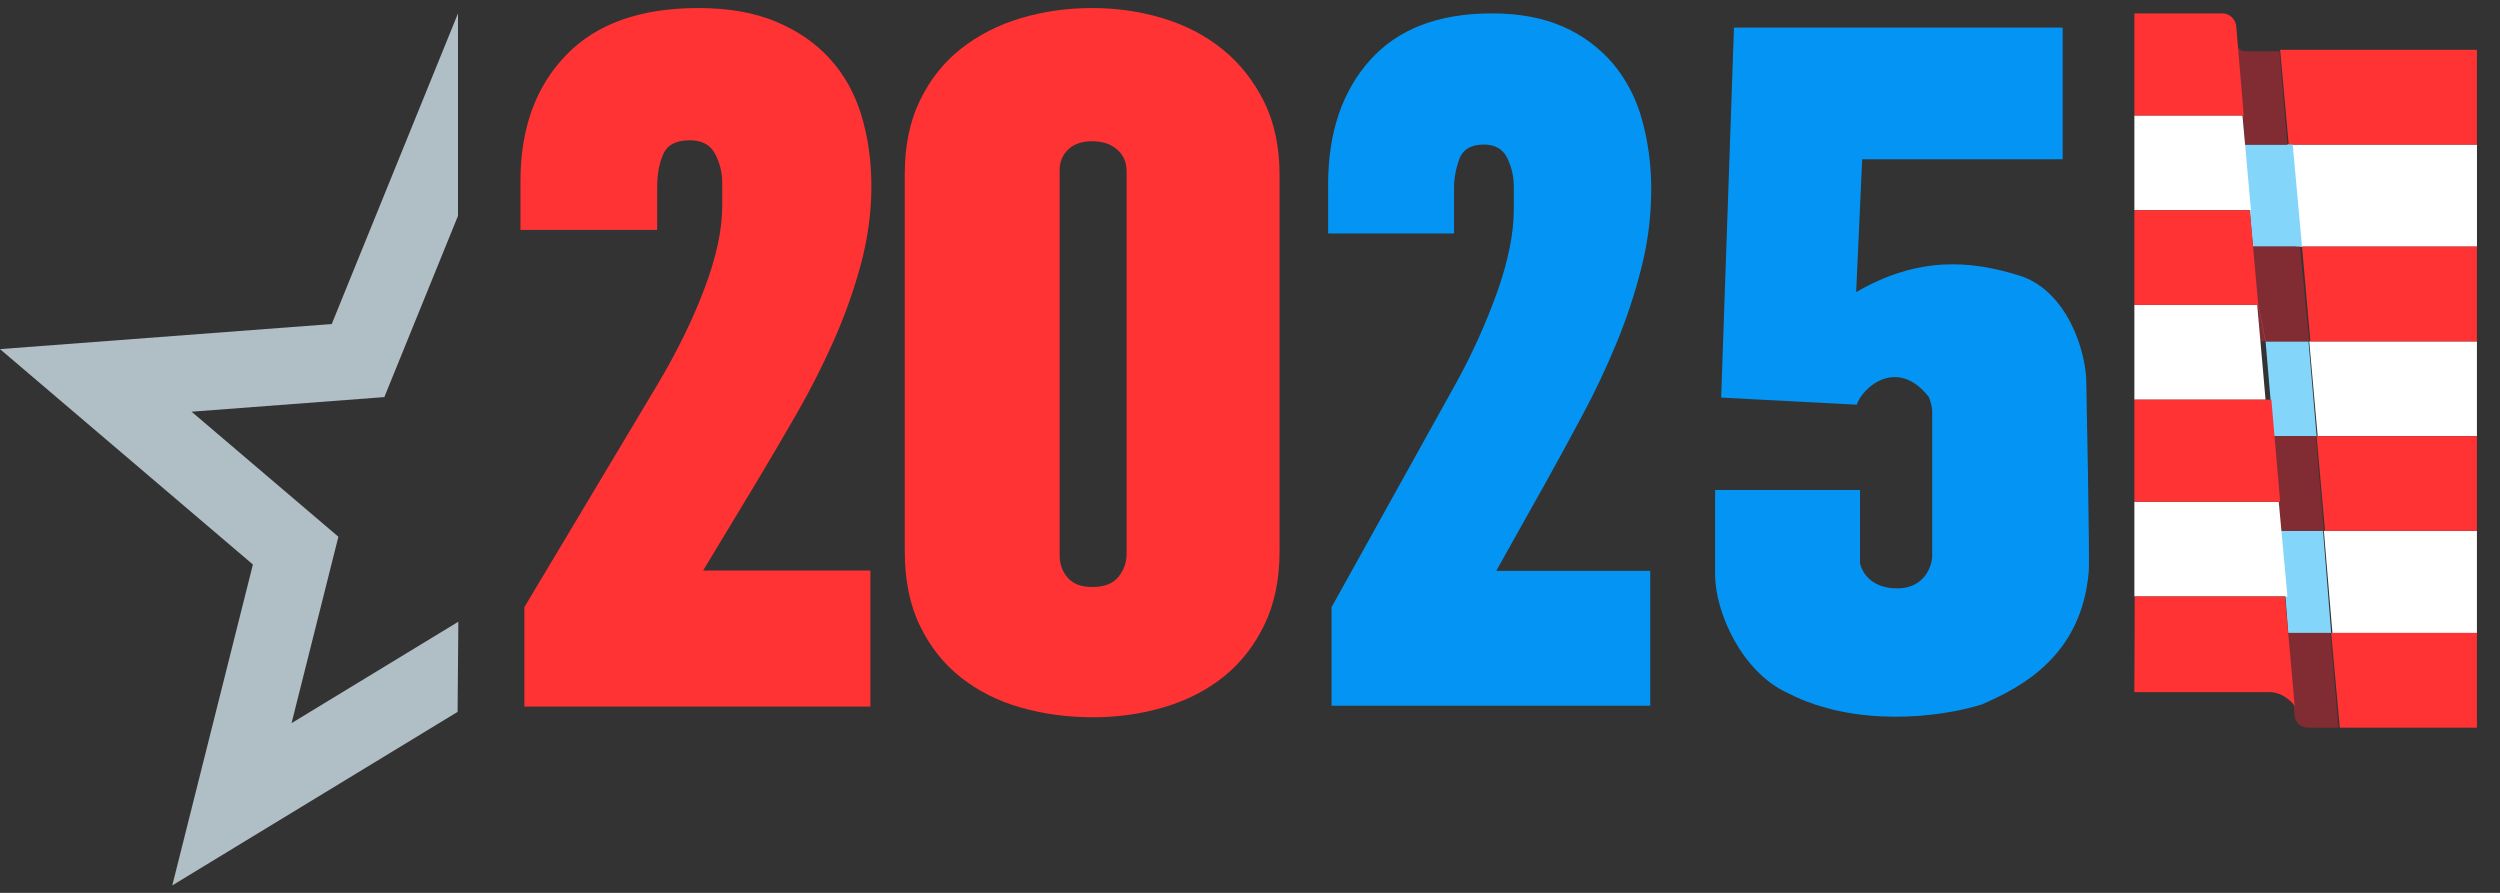
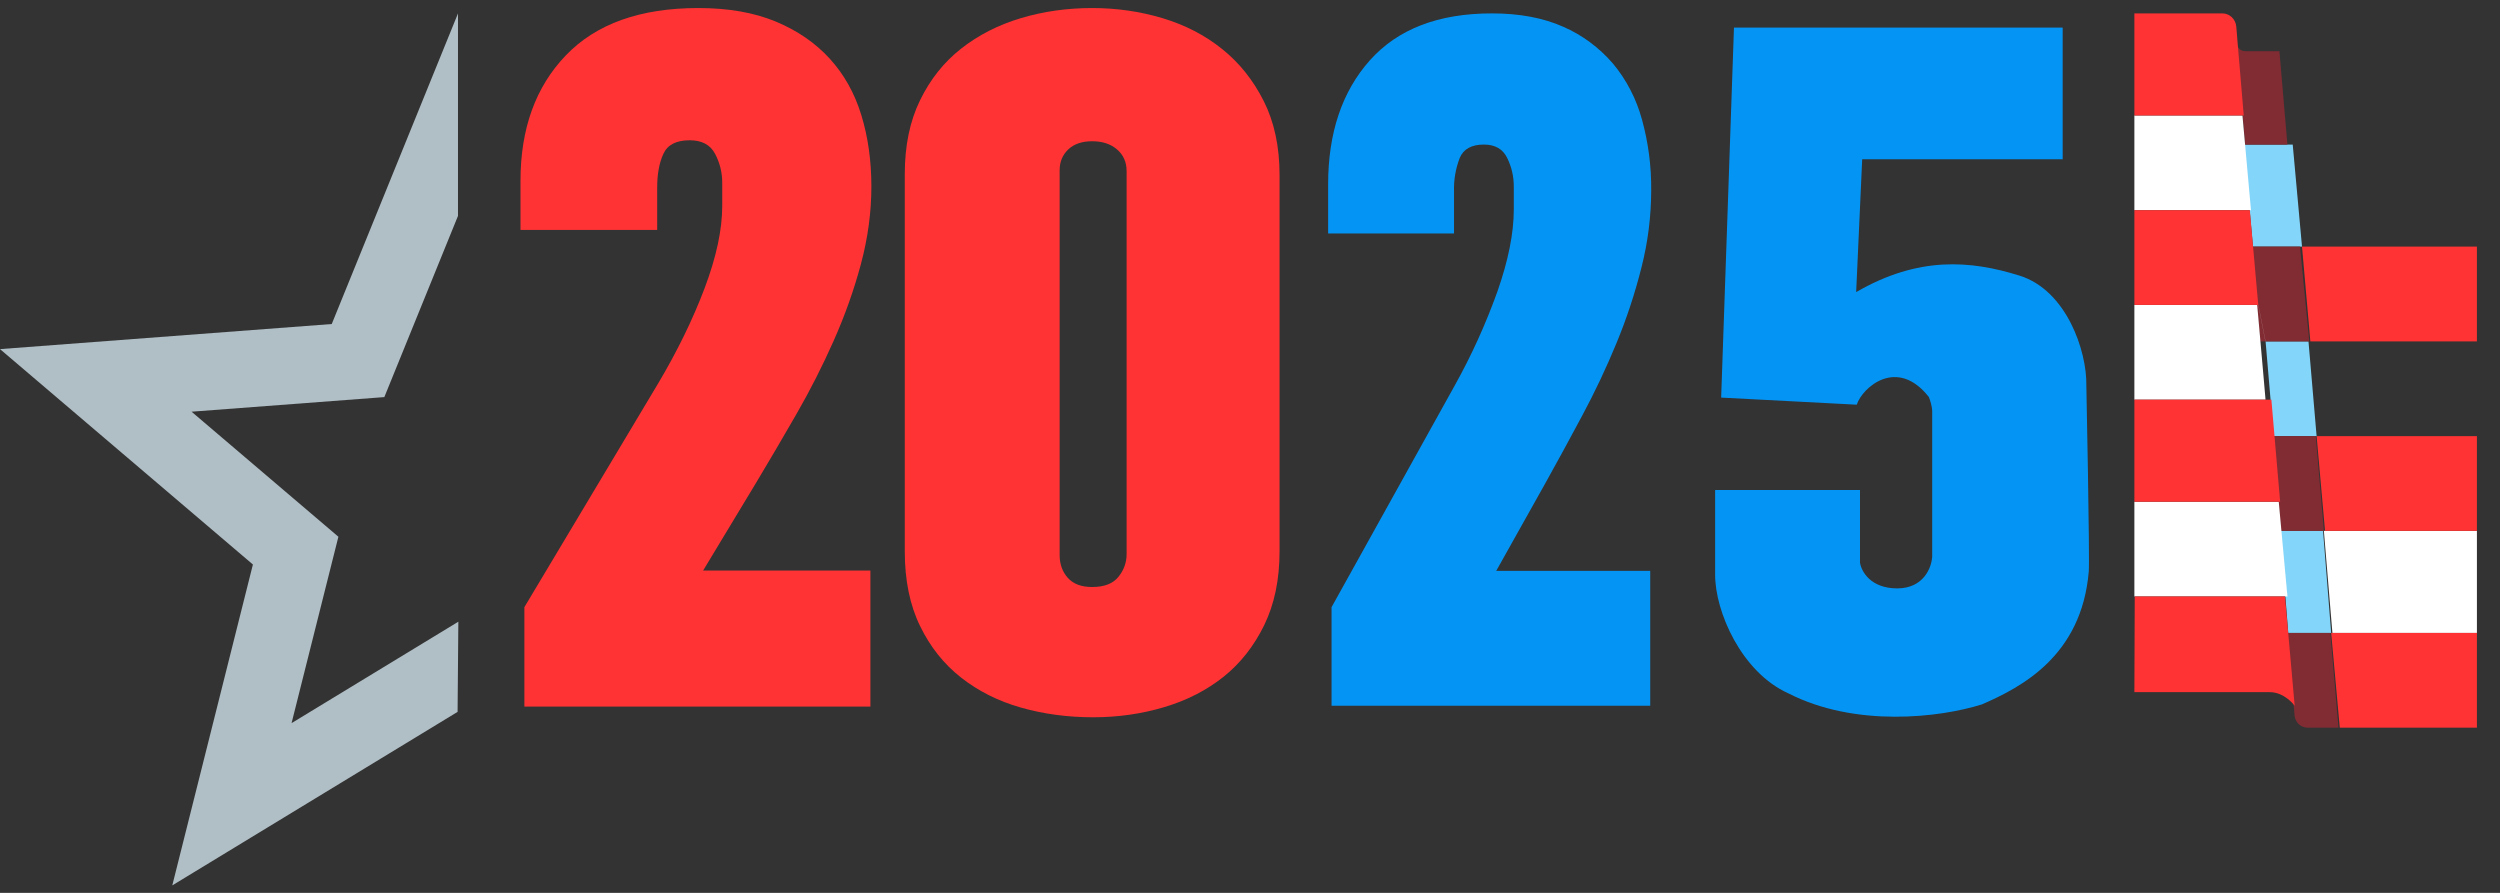
<svg xmlns="http://www.w3.org/2000/svg" width="56" height="20" viewBox="0 0 56 20" fill="none">
  <rect x="0" y="0" width="56" height="20" fill="#333333" stroke="none" />
  <path d="M11.745 13.602L14.743 8.588C15.171 7.867 15.518 7.158 15.782 6.459C16.046 5.76 16.178 5.144 16.178 4.611V4.093C16.178 3.862 16.124 3.646 16.017 3.444C15.91 3.243 15.72 3.142 15.45 3.142C15.15 3.142 14.953 3.242 14.861 3.444C14.767 3.646 14.721 3.898 14.721 4.201V5.151H11.659V4.049C11.659 2.881 11.998 1.944 12.676 1.239C13.354 0.533 14.344 0.18 15.643 0.18C16.313 0.18 16.891 0.281 17.377 0.483C17.862 0.685 18.266 0.962 18.587 1.315C18.909 1.668 19.144 2.089 19.294 2.579C19.444 3.069 19.519 3.602 19.519 4.178C19.519 4.755 19.44 5.334 19.284 5.918C19.127 6.502 18.923 7.074 18.673 7.636C18.424 8.198 18.145 8.746 17.838 9.279C17.531 9.813 17.235 10.317 16.95 10.792L15.75 12.78H19.497V15.828H11.746V13.602H11.745Z" fill="#FF3333" />
  <path d="M24.486 16.067C23.915 16.067 23.376 15.994 22.869 15.85C22.362 15.706 21.917 15.482 21.531 15.18C21.145 14.878 20.838 14.493 20.61 14.024C20.381 13.556 20.267 12.998 20.267 12.349V3.898C20.267 3.263 20.381 2.712 20.61 2.244C20.838 1.776 21.145 1.39 21.531 1.088C21.917 0.785 22.362 0.558 22.869 0.406C23.375 0.255 23.908 0.18 24.465 0.18C25.007 0.18 25.532 0.255 26.038 0.406C26.545 0.558 26.992 0.789 27.377 1.099C27.763 1.408 28.073 1.797 28.309 2.266C28.544 2.734 28.662 3.285 28.662 3.919V12.349C28.662 12.983 28.547 13.534 28.319 14.002C28.09 14.471 27.787 14.856 27.409 15.159C27.03 15.461 26.588 15.688 26.081 15.839C25.575 15.991 25.043 16.067 24.486 16.067ZM24.465 13.149C24.736 13.149 24.932 13.073 25.053 12.921C25.175 12.77 25.236 12.601 25.236 12.413V3.833C25.236 3.631 25.164 3.47 25.021 3.347C24.878 3.224 24.692 3.164 24.465 3.164C24.236 3.164 24.058 3.225 23.929 3.347C23.801 3.47 23.736 3.625 23.736 3.812V12.436C23.736 12.638 23.797 12.807 23.919 12.944C24.04 13.08 24.221 13.149 24.465 13.149Z" fill="#FF3333" />
  <path d="M29.827 13.601L32.588 8.632C32.963 7.96 33.283 7.254 33.545 6.522C33.787 5.83 33.909 5.22 33.909 4.692V4.18C33.91 3.956 33.859 3.735 33.761 3.538C33.663 3.338 33.491 3.238 33.239 3.238C32.963 3.238 32.781 3.338 32.698 3.538C32.606 3.775 32.562 4.031 32.57 4.288V5.23H29.75V4.134C29.75 2.977 30.062 2.049 30.687 1.349C31.312 0.65 32.222 0.3 33.418 0.3C34.036 0.3 34.568 0.4 35.015 0.599C35.438 0.782 35.819 1.063 36.13 1.424C36.431 1.784 36.653 2.212 36.78 2.677C36.922 3.191 36.992 3.725 36.987 4.262C36.986 4.845 36.913 5.424 36.77 5.986C36.624 6.569 36.436 7.138 36.208 7.689C35.978 8.247 35.721 8.79 35.437 9.318C35.154 9.847 34.882 10.347 34.619 10.818L33.515 12.788H36.965V15.808H29.827V13.601Z" fill="#0495F4" />
  <path d="M38.841 0.619H46.204V3.567H41.713L41.578 6.543C42.974 5.735 44.139 5.83 45.24 6.175C46.293 6.506 46.746 7.865 46.734 8.625C46.734 8.625 46.813 12.524 46.788 12.805C46.628 14.681 45.299 15.387 44.393 15.779C43.446 16.077 41.558 16.298 40.06 15.531C39.013 15.062 38.413 13.701 38.419 12.862V10.976H41.664V12.604C41.693 12.796 41.899 13.18 42.497 13.18C43.094 13.18 43.268 12.707 43.281 12.47V9.212C43.281 9.105 43.232 8.955 43.207 8.894C42.497 7.988 41.718 8.675 41.591 9.065L38.554 8.906L38.841 0.619Z" fill="#0495F4" />
-   <path d="M51.433 5.524H55.484V3.239H51.239L51.433 5.524Z" fill="white" />
-   <path d="M51.075 1.116L51.267 3.239H55.483V1.116H51.075Z" fill="#FF3333" />
-   <path d="M51.916 9.769H55.483V7.647H51.727L51.916 9.769Z" fill="white" />
  <path d="M51.752 7.647H55.483V5.524H51.565L51.752 7.647Z" fill="#FF3333" />
  <path d="M52.246 14.178H55.483V11.892H52.055L52.246 14.178Z" fill="white" />
  <path d="M52.081 11.892H55.483V9.77H51.892L52.081 11.892Z" fill="#FF3333" />
  <path d="M52.411 16.3H55.483V14.178H52.218L52.411 16.3Z" fill="#FF3333" />
  <path d="M50.393 4.713L50.467 5.524H51.565L51.357 3.239H50.259L50.393 4.713Z" fill="#83D6F9" />
  <path d="M50.291 3.239H51.238L51.059 1.147H50.299C50.142 1.147 50.104 1.008 50.095 0.953L50.227 2.496L50.291 3.239Z" fill="#812B33" />
  <path d="M50.866 9.016L50.931 9.769H51.892L51.71 7.647H50.749L50.866 9.016Z" fill="#83D6F9" />
  <path d="M50.556 6.893L50.63 7.647H51.728L51.52 5.524H50.422L50.556 6.893Z" fill="#812B33" />
  <path d="M51.193 13.366L51.257 14.178H52.218L52.036 11.892H51.075L51.193 13.366Z" fill="#83D6F9" />
  <path d="M51.029 11.138L51.094 11.892H52.055L51.873 9.77H50.912L51.029 11.138Z" fill="#812B33" />
  <path d="M51.239 14.178L51.383 15.85L51.398 16.025C51.404 16.1 51.438 16.17 51.492 16.221C51.547 16.272 51.618 16.3 51.691 16.3H52.382L52.199 14.178H51.239Z" fill="#812B33" />
  <path d="M50.422 4.708L50.418 4.668L50.299 3.34L50.231 2.586H47.81V4.708H50.422Z" fill="white" />
  <path d="M50.416 4.665L50.421 4.708H50.422L50.26 3.239H50.259L50.416 4.665Z" fill="white" />
  <path d="M50.26 2.586L50.116 0.881C50.116 0.878 50.116 0.876 50.116 0.876V0.881C50.116 0.885 50.116 0.892 50.118 0.9L50.093 0.596C50.086 0.515 50.05 0.44 49.992 0.385C49.934 0.33 49.859 0.3 49.781 0.3H47.81V2.586H50.26Z" fill="#FF3333" />
  <path d="M50.258 2.586L50.097 0.971C50.097 0.963 50.095 0.957 50.095 0.953L50.258 2.586Z" fill="#FF3333" />
  <path d="M50.694 8.332L50.628 7.584L50.561 6.831H47.81V8.953H50.748L50.694 8.332Z" fill="white" />
  <path d="M50.746 7.647H50.748L50.587 6.831H50.585L50.746 7.647Z" fill="white" />
  <path d="M50.576 6.73L50.463 5.462L50.396 4.708H47.81V6.83H50.585L50.576 6.73Z" fill="#FF3333" />
  <path d="M50.572 6.734L50.584 6.831H50.585L50.423 5.524H50.422L50.572 6.734Z" fill="#FF3333" />
  <path d="M50.585 6.831L50.422 5.524L50.585 6.831Z" fill="#FF3333" />
  <path d="M51.044 11.239H47.81V13.361H51.238L51.151 12.406L51.044 11.239Z" fill="white" />
  <path d="M51.076 11.892H51.075L51.124 12.337L51.237 13.361H51.239L51.076 11.892Z" fill="white" />
  <path d="M47.81 8.953V11.239H51.075L50.879 8.953H47.81Z" fill="#FF3333" />
  <path d="M50.865 9.765L50.749 8.953L51.076 11.239L50.865 9.765Z" fill="#FF3333" />
  <path d="M50.91 9.769H50.912L50.751 8.953H50.749L50.91 9.769Z" fill="#FF3333" />
  <path d="M51.074 11.239H51.075L50.913 9.77H50.912L51.074 11.239Z" fill="#FF3333" />
  <path d="M51.251 14.122L51.184 13.361H47.818L47.81 15.504H50.839C51.175 15.504 51.391 15.796 51.401 15.81L51.251 14.122Z" fill="#FF3333" />
  <path d="M10.267 13.926L6.531 16.198L7.58 12.023L4.291 9.222L8.609 8.895L10.259 4.836V0.301L7.431 7.258L0 7.82L5.665 12.645L3.859 19.833L10.25 15.946L10.267 13.926Z" fill="#B0BEC5" />
</svg>